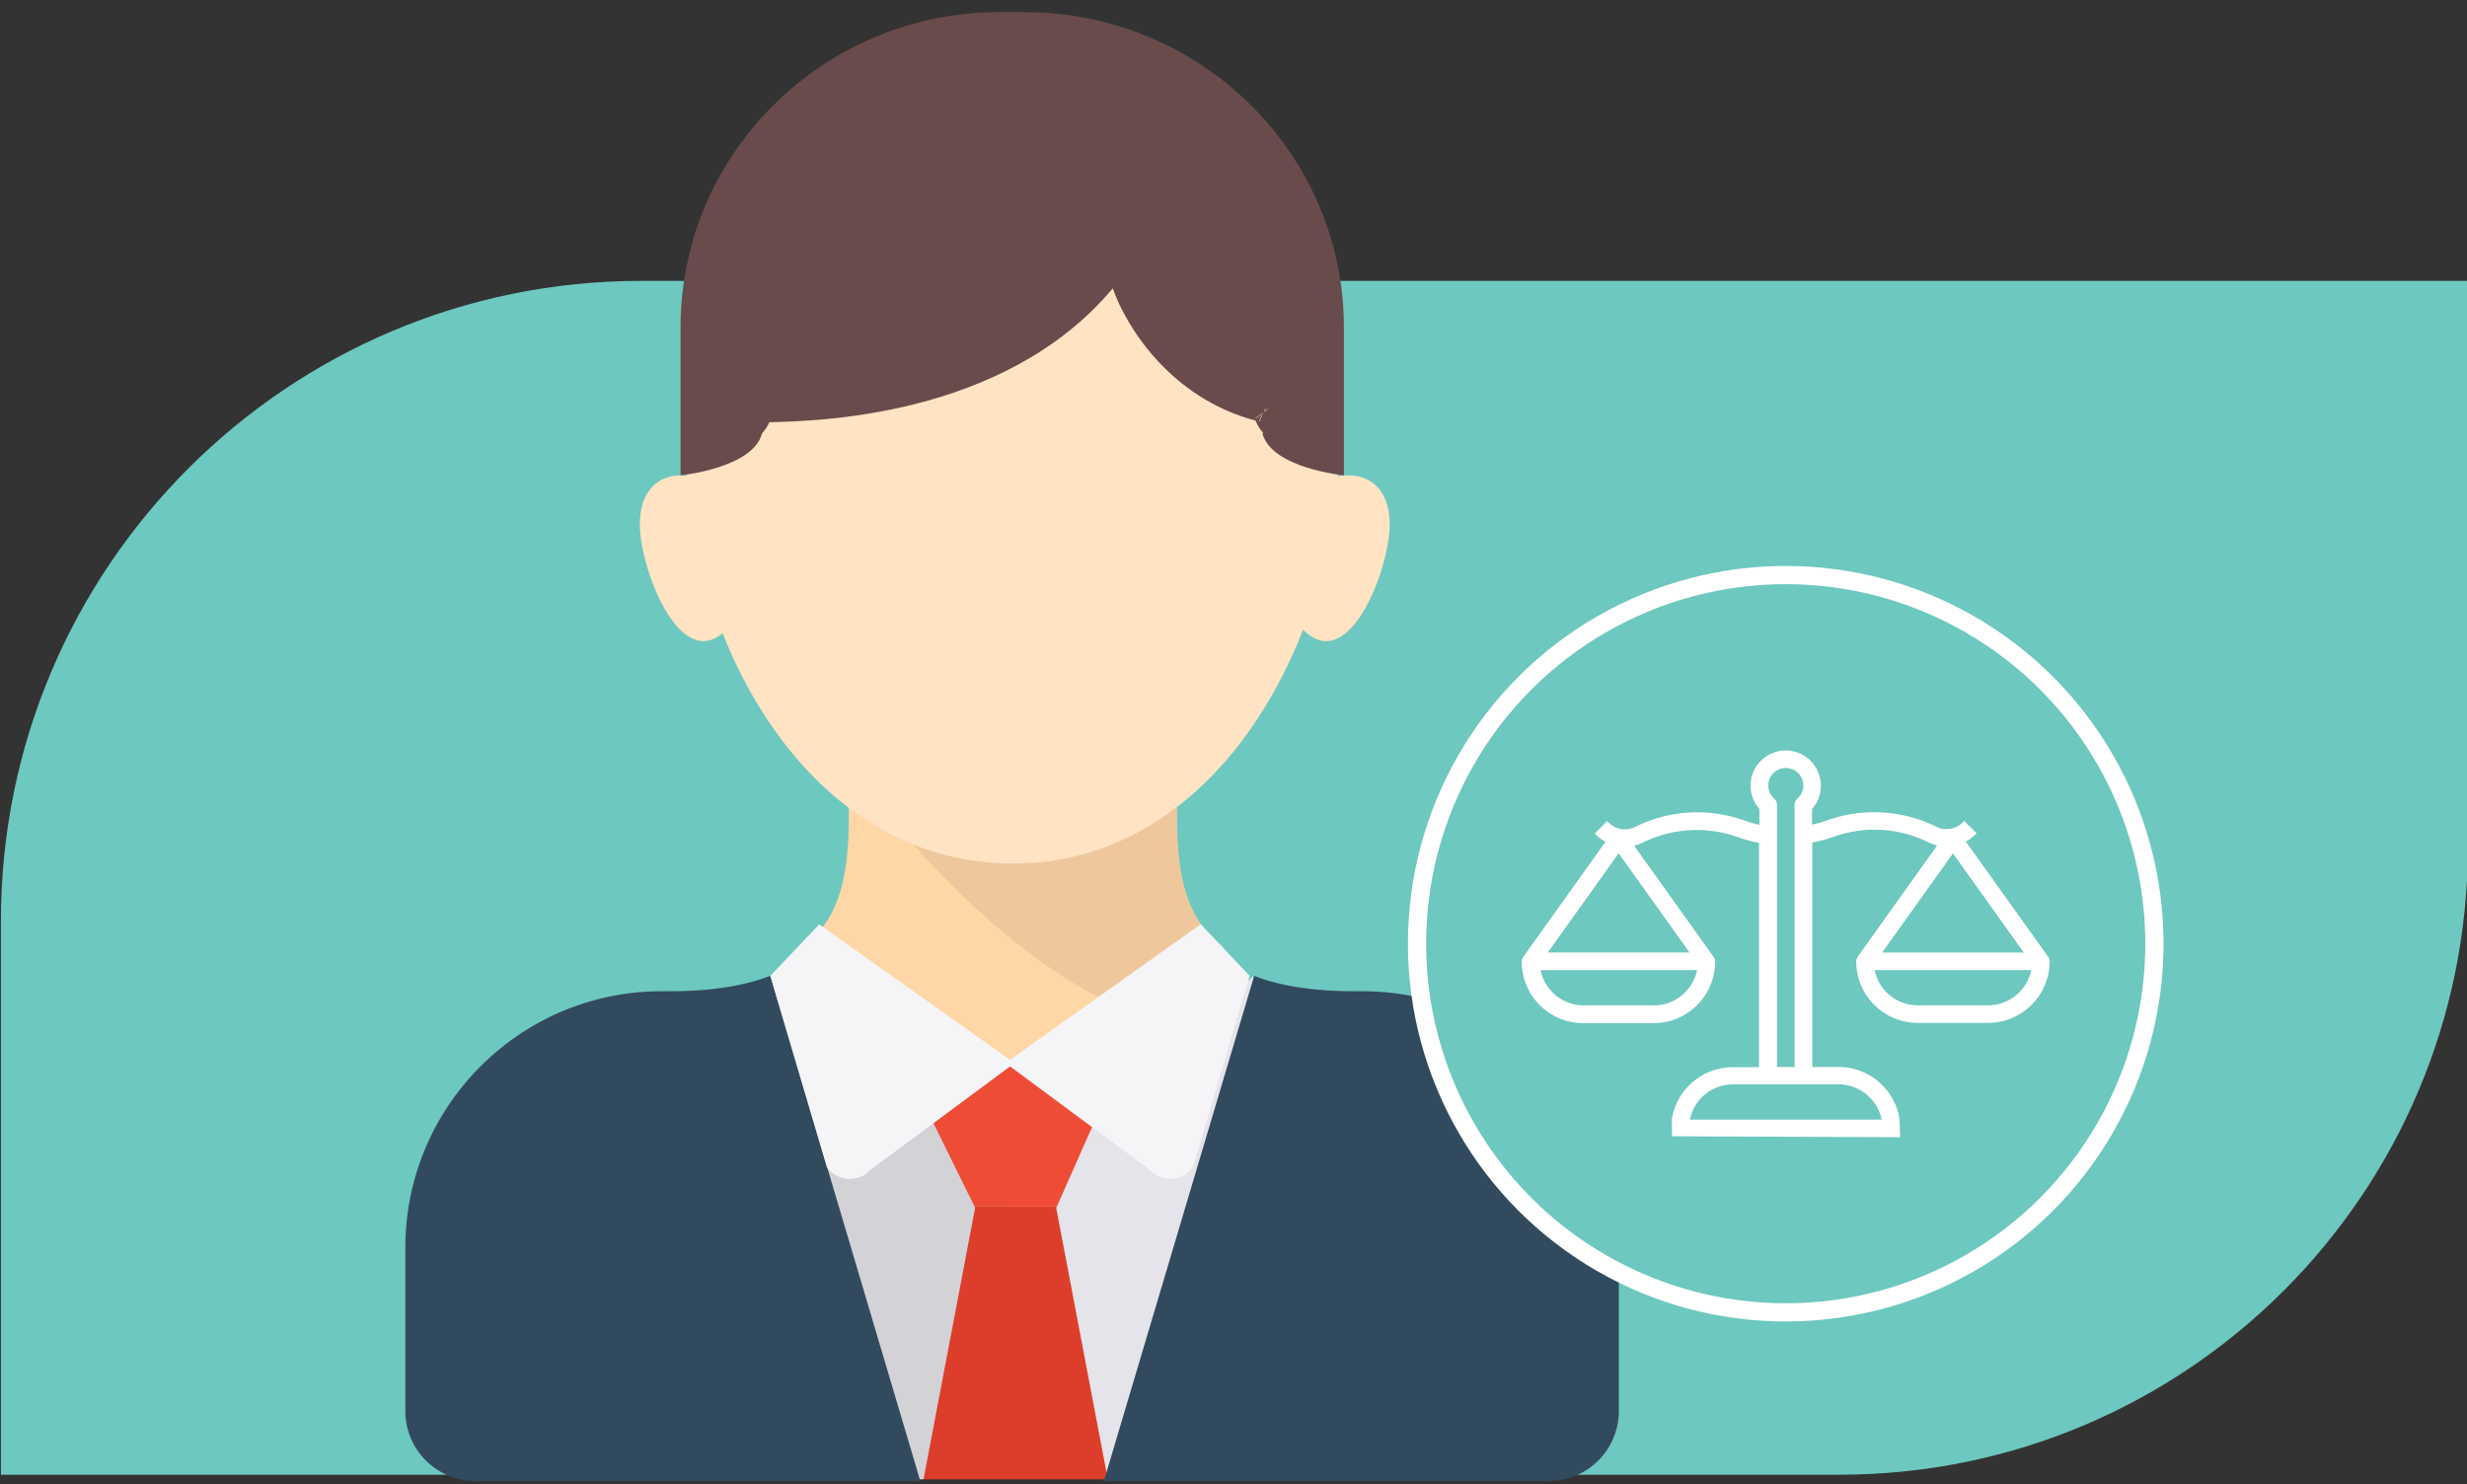
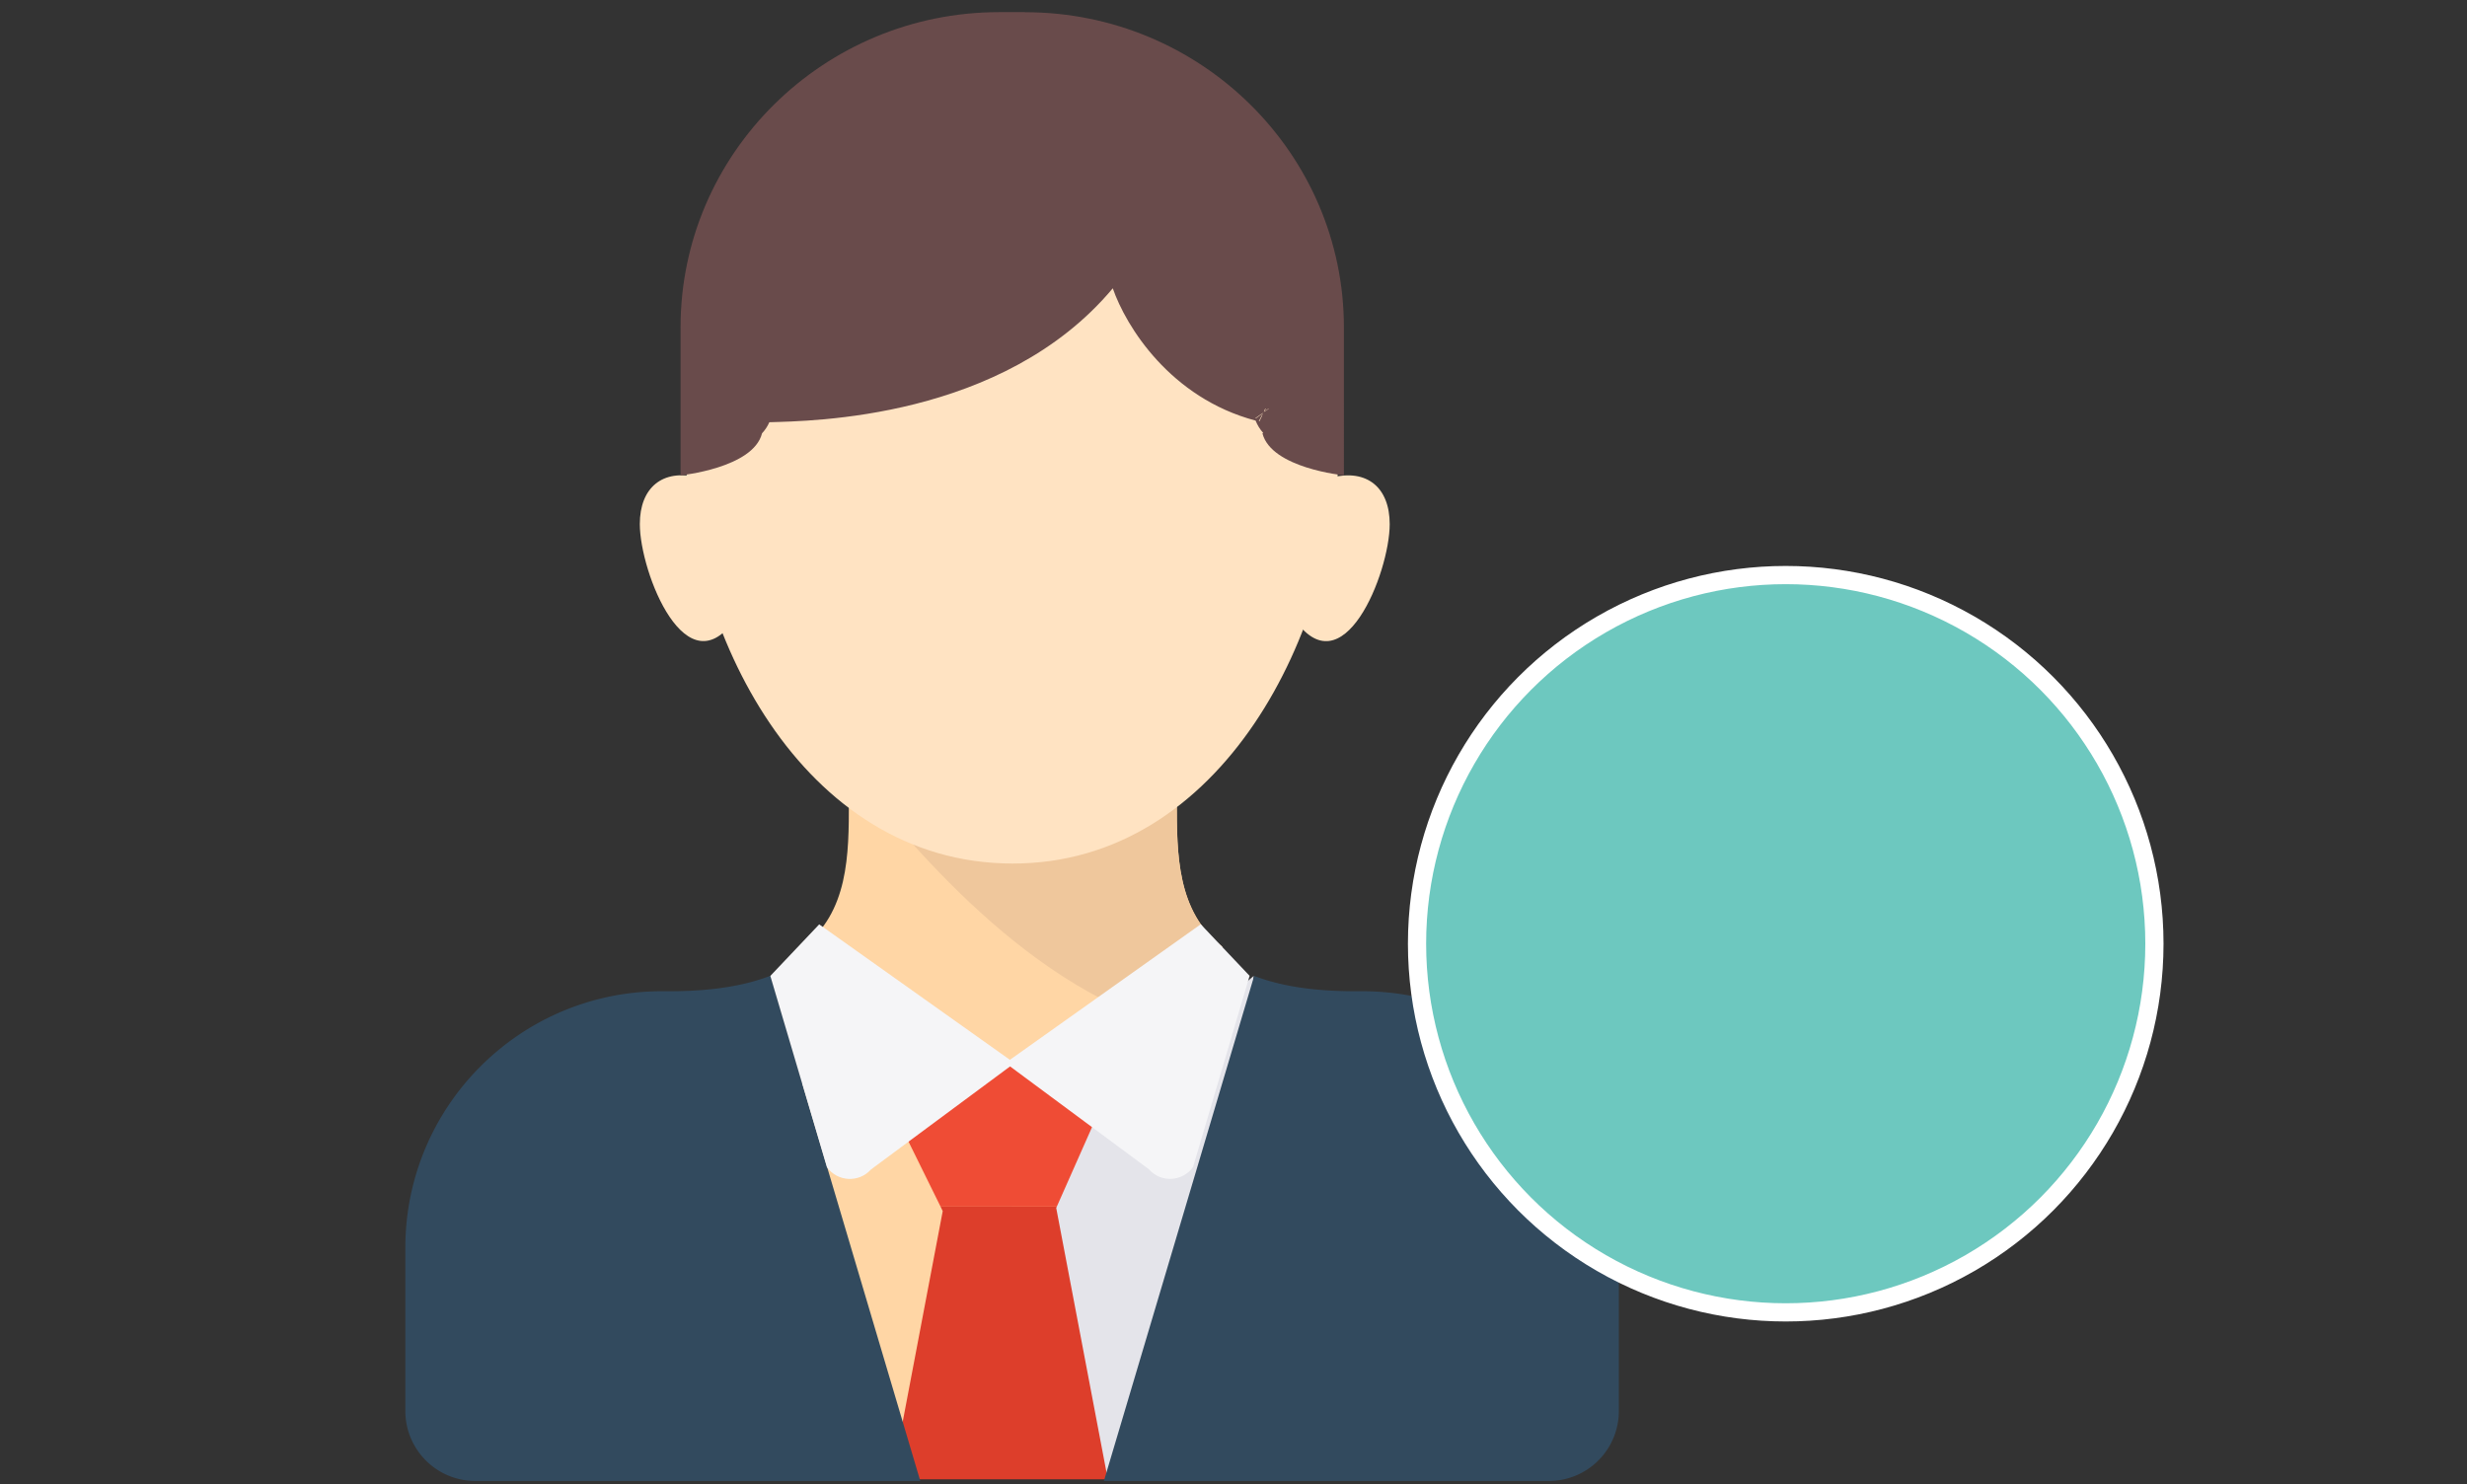
<svg xmlns="http://www.w3.org/2000/svg" viewBox="0 0 272.6 164.05">
  <rect x="0" y="0" width="272.6" height="164.05" fill="#333333" stroke="none" />
-   <path d="M203.24 162.98H.1v-61.2c0-39.07 31.67-70.74 70.74-70.74H272.7v62.47c0 38.36-31.1 69.46-69.46 69.46z" fill="#6dc8bf" />
  <path d="M130.03 88.56h-.14v-6.02H93.8v6c0 5.9-.02 12.3-5.15 16.17v57.7h46.4v-57.8c-5-3.87-5.02-10.22-5.02-16.06z" fill="#ffd6a5" />
  <path d="M129.92 113.64c.94.26-.8-2.64 0-2.58l5.12-6.43c-5-3.88-5-10.23-5-16.07h-.14v-6.02h-28.35l-7.73 2.58c5.15 5.8 18.4 23.7 36.1 28.52z" fill="#efc79c" />
  <g fill="#ffe3c2">
    <path d="M147.93 49.03c0 20.64-12.9 46.45-36.08 46.4-23.25-.05-36.1-25.75-36.1-46.4s16.15-28.35 36.08-28.35 36.1 7.7 36.1 28.35z" />
    <path d="M77.1 52.76c-3.86-.97-6.4 1.1-6.4 5.15 0 5.37 5.2 18.52 10.66 10.3S77.1 52.76 77.1 52.76zm65.8 15.46c5.46 8.22 10.66-4.94 10.66-10.3 0-4.06-2.53-6.12-6.4-5.15-.01 0-9.74 7.25-4.27 15.46z" />
  </g>
  <path d="M120.5 133.34l4.1-9.28-12.6-6.52-12.63 6.55 4.56 9.25z" fill="#ef4c35" />
  <path d="M103.93 133.34l.24.5-5.63 29.64h27.4l-5.65-29.67.2-.46z" fill="#dd3e2b" />
-   <path d="M102.05 163.47l5.7-30-5.5-11.17-17.7-14.27 3.46 21.4 11.25 34.05z" fill="#d2d2d7" />
  <path d="M125.26 163.47l11.37-34.44 1.9-21.18-16.84 14.4-4.98 11.24 5.7 29.98z" fill="#e4e4ea" />
  <path d="M85.1 107.84c-2.73 1.06-6.32 1.7-11.1 1.7h-.86c-15.66 0-28.35 12.7-28.35 28.35v18.04a7.73 7.73 0 0 0 7.73 7.73h49.17l-16.56-55.8c.01.01-.03 0-.04 0zm53.47 0c2.73 1.06 6.32 1.7 11.1 1.7h.86c15.66 0 28.35 12.7 28.35 28.35v18.04a7.73 7.73 0 0 1-7.73 7.73h-49.17l16.6-55.8z" fill="#324a5e" />
  <g fill="#f5f5f7">
    <path d="M112.1 117.48l-21.58-15.33-5.4 5.7 6.25 21.13c1.17 1.63 3.54 1.75 4.87.26l15.87-11.76z" />
    <path d="M126.96 129.23c1.33 1.5 3.7 1.37 4.87-.26l6.25-21.13-5.4-5.7-21.58 15.33 15.87 11.76z" />
  </g>
  <path d="M113.27 1.34h-2.84C91 1.34 75.2 16.97 75.2 36.18v16.35s8.02-.8 9-4.63h-.01c.34-.36.62-.78.82-1.24 4.55-.14 25.8-.3 37.95-14.8 1.45 4.2 6.35 12.12 15.78 14.62.2.5.48.96.84 1.36l-.08.06c1 3.85 9 4.63 9 4.63V36.2c0-19.22-15.8-34.85-35.24-34.85zm26.56 44.05l.34-.24h.05l-.55.4.16-.16zm-.17.1l.04-.12.12-.23h.05l-.14.3-.07.06zm-.93.72h-.01l.87-.62-.2.2-.64.46-.01-.02zm.7-.2l-.27.56-.04-.02c-.01 0-.01-.01-.02-.01l.44-.87.01-.01-.12.35z" fill="#694b4b" />
  <circle cx="197.32" cy="104.29" r="40.74" fill="#6dc8bf" stroke="#fff" stroke-width="2.012" />
-   <path d="M178.86 94.3l7.83 10.96h-15.66l7.83-10.96zm3.9 16.8h-7.77a4.86 4.86 0 0 1-4.76-3.89h17.3c-.48 2.26-2.47 3.88-4.77 3.9zm2.02 14.47l25.18.1-.06-1.93c-.48-3.34-3.35-5.82-6.72-5.83h-2.92V93.1c.8-.15 1.56-.35 2.32-.62a13.48 13.48 0 0 1 10.53.61 4.6 4.6 0 0 0 .94.34l-8.75 12.26h.01c-.12.16-.2.35-.2.55 0 3.76 3.05 6.8 6.8 6.8h7.77a6.81 6.81 0 0 0 6.8-6.8c0-.2-.07-.4-.2-.55h.01L217.22 93c.38-.2.73-.45 1.03-.75l.16-.16-1.37-1.37-.16.16a2.54 2.54 0 0 1-2.93.48c-3.76-1.86-8.12-2.1-12.07-.7a13.49 13.49 0 0 1-1.65.47V89.4c1.38-1.56 1.28-3.93-.22-5.38a3.89 3.89 0 0 0-5.38 0c-1.5 1.44-1.6 3.8-.22 5.38v1.75a13.49 13.49 0 0 1-1.65-.47c-3.95-1.42-8.3-1.17-12.07.7-.98.48-2.16.3-2.94-.48l-.16-.16-1.37 1.37.15.16c.3.3.66.55 1.04.75l-9.07 12.7h.01c-.12.16-.2.35-.2.55 0 3.76 3.05 6.8 6.8 6.8h7.77a6.81 6.81 0 0 0 6.8-6.8c0-.2-.07-.4-.2-.55h.01l-8.76-12.26c.33-.08.64-.2.94-.34 3.28-1.63 7.1-1.84 10.54-.6.76.27 1.53.47 2.32.62v24.8h-2.92c-3.38.01-6.24 2.5-6.72 5.83l.03 1.83zm23.15-1.84h-21.2c.46-2.26 2.45-3.88 4.76-3.9h11.66a4.89 4.89 0 0 1 4.77 3.89zm-11.57-5.83V88.97a.97.97 0 0 0-.32-.72c-.4-.36-.65-.9-.65-1.44a1.94 1.94 0 0 1 3.88 0c0 .55-.24 1.07-.65 1.44-.2.18-.32.45-.32.72v28.94h-1.94zm27.27-12.63h-15.66l7.83-10.96 7.83 10.96zm-3.95 5.83h-7.77a4.86 4.86 0 0 1-4.76-3.89h17.3a4.89 4.89 0 0 1-4.77 3.89z" fill="#fff" />
</svg>